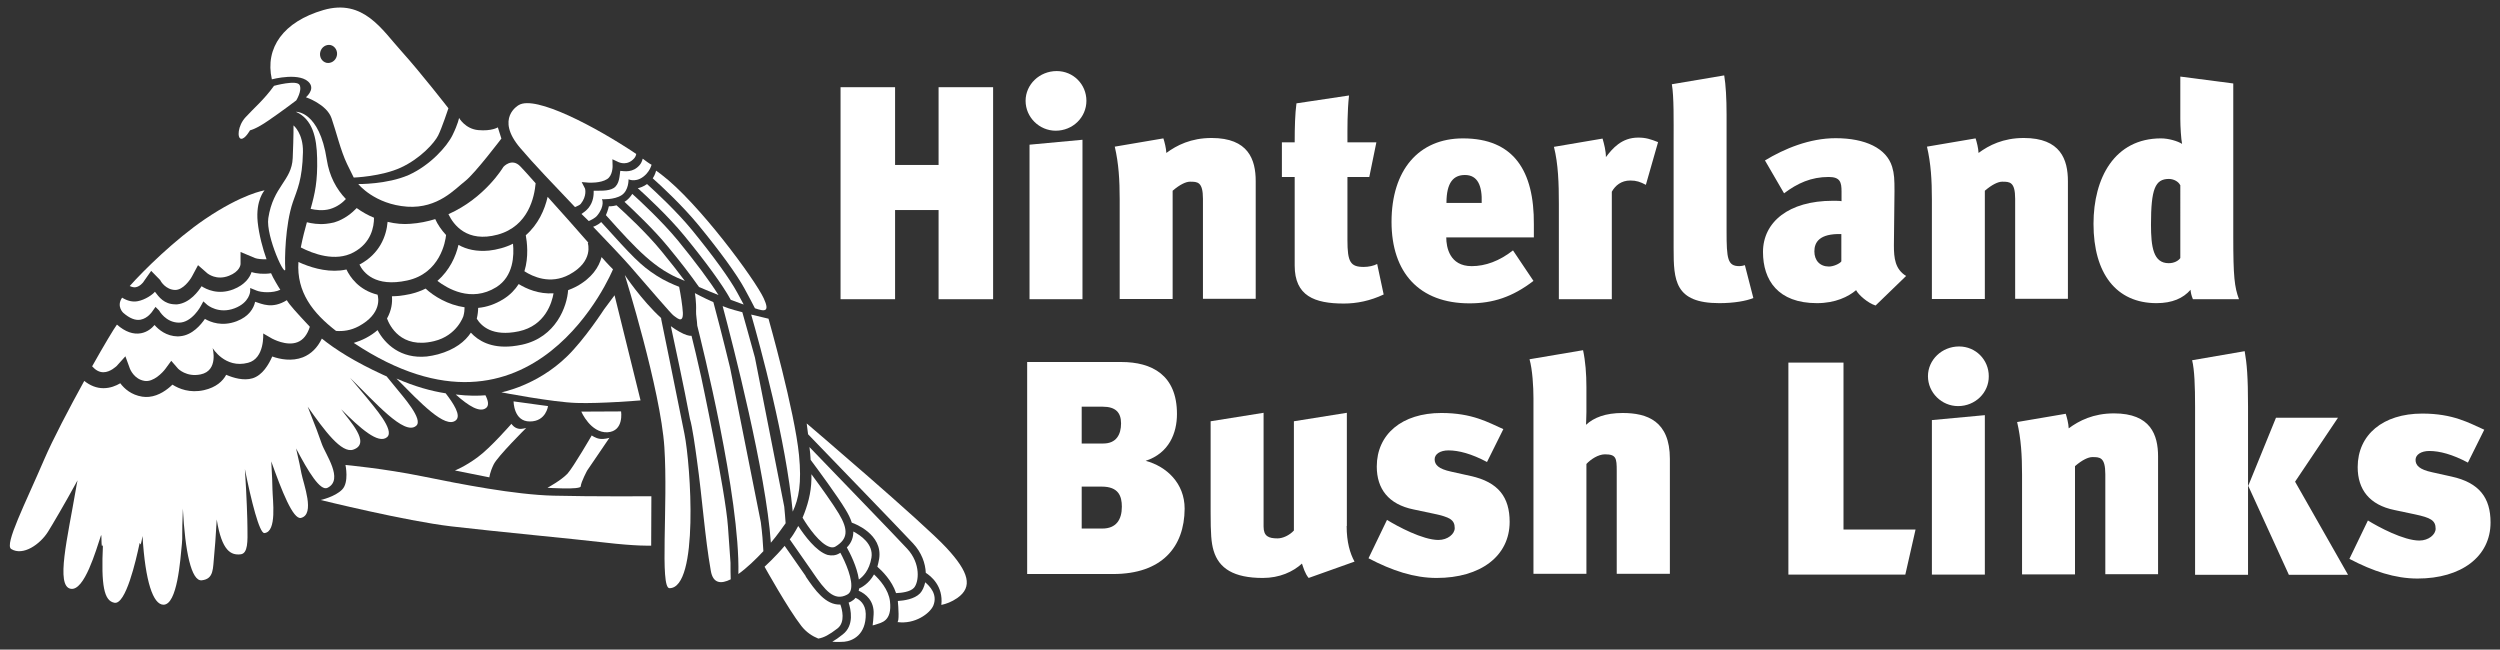
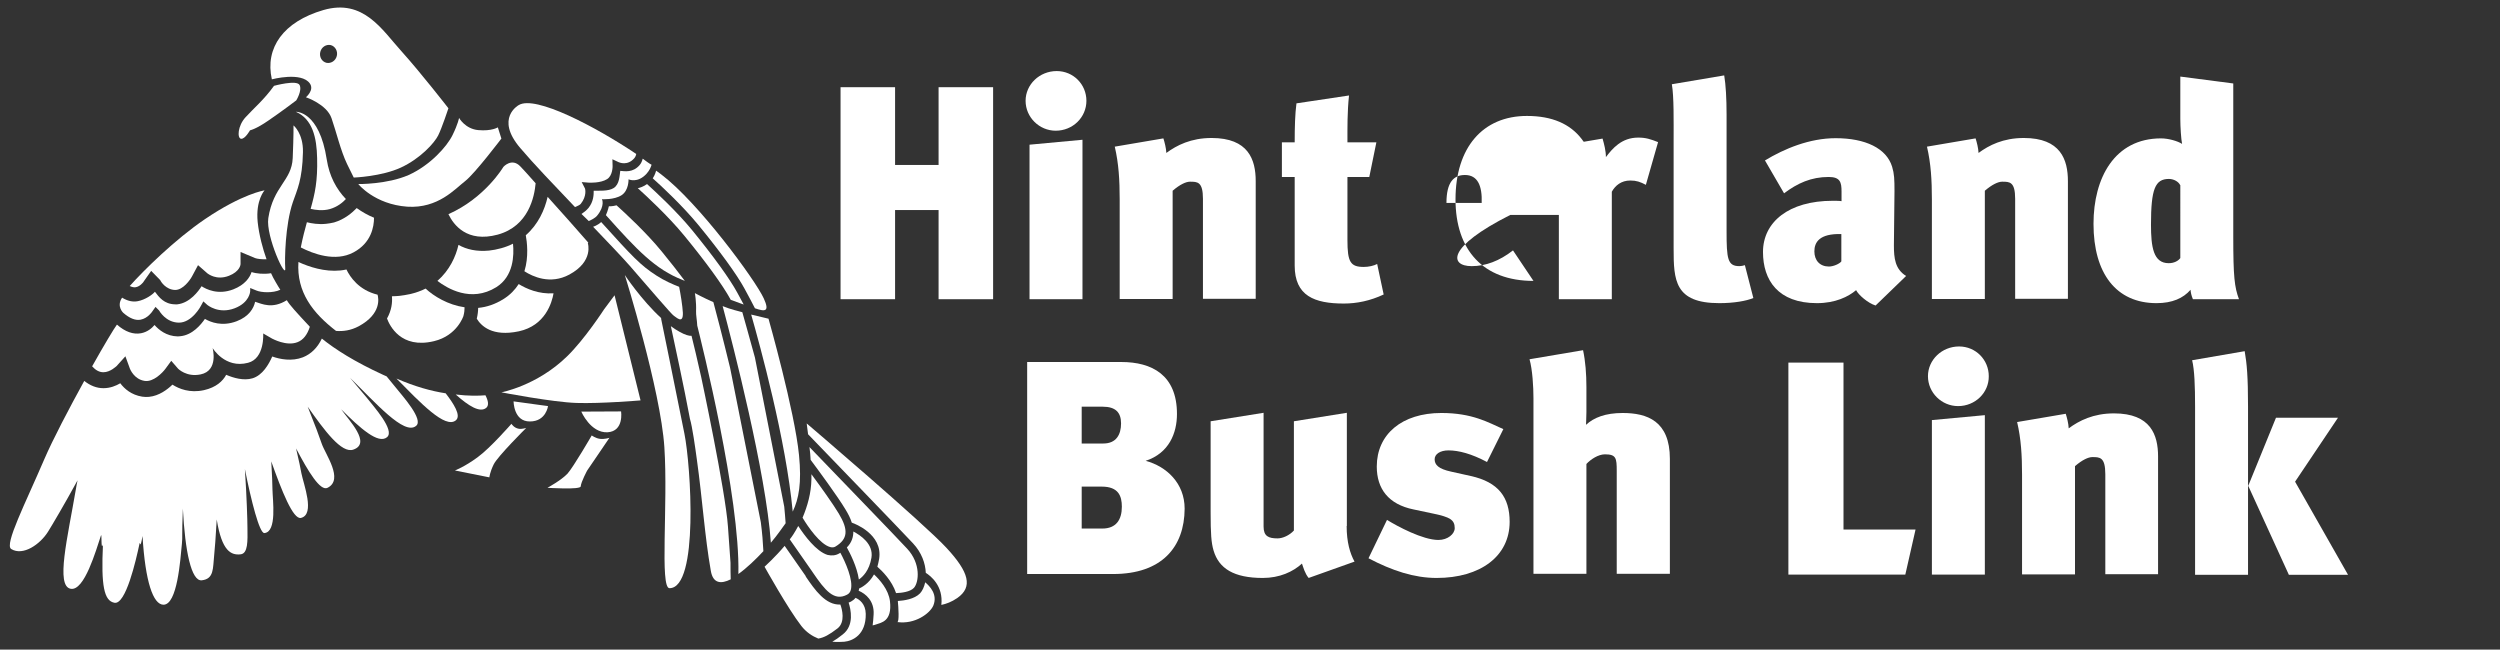
<svg xmlns="http://www.w3.org/2000/svg" version="1.1" id="Layer_1" x="0px" y="0px" viewBox="0 0 127 33" style="enable-background:new 0 0 127 33;" xml:space="preserve">
  <rect x="0" y="0" width="127" height="33" fill="#333333" stroke="none" />
  <style type="text/css">
	.st0{fill:#FFFFFF;}
</style>
  <g>
    <g>
      <polygon class="st0" points="47.68,4.43 47.68,8.38 45.47,8.38 45.47,4.43 42.7,4.43 42.7,15.2 45.47,15.2 45.47,10.67     47.68,10.67 47.68,15.2 50.45,15.2 50.45,4.43   " />
      <path class="st0" d="M52.3,15.2V7.35l2.69-0.25v8.1H52.3z M53.63,6.64c-0.83,0-1.53-0.68-1.53-1.52c0-0.83,0.71-1.51,1.58-1.51    c0.85,0,1.51,0.68,1.51,1.51C55.19,5.96,54.5,6.64,53.63,6.64" />
      <path class="st0" d="M61.11,15.2v-5.1c0-0.87-0.28-0.87-0.66-0.87c-0.2,0-0.51,0.14-0.88,0.46v5.5h-2.69v-5.07    c0-0.96-0.05-1.82-0.25-2.67l2.47-0.42c0.06,0.19,0.14,0.49,0.15,0.74c0.53-0.39,1.25-0.76,2.3-0.76c1.87,0,2.24,1.1,2.24,2.19    v5.98H61.11z" />
      <path class="st0" d="M68.45,7.23h1.47l-0.36,1.76h-1.11v3.21c0,1.11,0.15,1.36,0.83,1.36c0.25,0,0.51-0.06,0.68-0.15l0.33,1.55    c-0.68,0.32-1.36,0.46-2.02,0.46c-1.5,0-2.5-0.39-2.5-1.93v-4.5h-0.65V7.23h0.65c0-0.79,0.02-1.45,0.09-1.98l2.67-0.4    C68.44,5.7,68.45,6.48,68.45,7.23" />
-       <path class="st0" d="M74.42,8.89c-0.57,0-0.94,0.36-0.94,1.42h1.79C75.3,9.44,75.07,8.89,74.42,8.89 M74.76,13.52    c0.7,0,1.41-0.26,2.1-0.8l1.04,1.55c-1.07,0.82-2.06,1.14-3.25,1.14c-2.55,0-3.96-1.56-3.96-4.14c0-2.63,1.38-4.24,3.63-4.24    c2.57,0,3.62,1.64,3.6,4.37v0.66h-4.45C73.47,12.56,73.64,13.52,74.76,13.52" />
+       <path class="st0" d="M74.42,8.89c-0.57,0-0.94,0.36-0.94,1.42h1.79C75.3,9.44,75.07,8.89,74.42,8.89 M74.76,13.52    c0.7,0,1.41-0.26,2.1-0.8l1.04,1.55c-2.55,0-3.96-1.56-3.96-4.14c0-2.63,1.38-4.24,3.63-4.24    c2.57,0,3.62,1.64,3.6,4.37v0.66h-4.45C73.47,12.56,73.64,13.52,74.76,13.52" />
      <path class="st0" d="M83.61,9.39c-0.28-0.15-0.48-0.22-0.79-0.22c-0.46,0-0.76,0.25-0.94,0.57v5.46h-2.69v-4.85    c0-1.02-0.03-2.02-0.25-2.89l2.47-0.42c0.08,0.28,0.17,0.62,0.17,0.94c0.33-0.43,0.79-0.99,1.64-0.99c0.39,0,0.63,0.08,1.01,0.23    L83.61,9.39z" />
      <path class="st0" d="M87.34,15.4c-2.27,0-2.32-1.17-2.32-2.77V7.19c0-1.05,0.02-2.29-0.09-2.91l2.66-0.45    c0.08,0.48,0.12,1.17,0.12,1.99v5.92c0,1.41,0.05,1.78,0.65,1.78c0.09,0,0.19-0.02,0.28-0.05l0.43,1.67    C88.71,15.29,88.08,15.4,87.34,15.4" />
      <path class="st0" d="M92.17,12.77c0,0.46,0.28,0.77,0.74,0.77c0.23,0,0.54-0.14,0.63-0.26v-1.39    C92.42,11.86,92.17,12.31,92.17,12.77 M94.29,14.74c-0.39,0.33-1.05,0.66-1.99,0.66c-1.98,0-2.74-1.17-2.74-2.6    c0-1.52,1.31-2.6,3.54-2.6c0.11,0,0.37,0,0.45,0.02V9.73c0-0.46-0.06-0.74-0.65-0.74c-0.9,0-1.59,0.32-2.27,0.83l-0.97-1.67    c0.99-0.6,2.27-1.13,3.59-1.13c1.51,0,2.58,0.51,2.87,1.45c0.11,0.36,0.12,0.65,0.12,1.24l-0.03,2.75c0,0.66,0.06,1.21,0.62,1.56    l-1.55,1.5C94.89,15.4,94.41,14.98,94.29,14.74" />
      <path class="st0" d="M102.37,15.2v-5.1c0-0.87-0.28-0.87-0.66-0.87c-0.2,0-0.51,0.14-0.88,0.46v5.5h-2.69v-5.07    c0-0.96-0.05-1.82-0.25-2.67l2.47-0.42c0.06,0.19,0.14,0.49,0.15,0.74c0.53-0.39,1.25-0.76,2.3-0.76c1.87,0,2.24,1.1,2.24,2.19    v5.98H102.37z" />
      <path class="st0" d="M110.75,9.4c-0.08-0.17-0.32-0.31-0.57-0.31c-0.7,0-0.91,0.51-0.91,2.32c0,1.14,0.12,1.96,0.9,1.96    c0.28,0,0.49-0.12,0.59-0.26V9.4z M111.4,15.2c-0.08-0.19-0.11-0.34-0.12-0.48c-0.37,0.43-0.93,0.68-1.73,0.68    c-2.04,0-3.2-1.5-3.2-4.03c0-2.33,1.07-4.34,3.43-4.34c0.39,0,0.85,0.14,1.07,0.28c-0.05-0.23-0.09-0.87-0.09-1.27V3.89l2.69,0.35    v7.79c0,2.02,0.06,2.55,0.29,3.17H111.4z" />
    </g>
    <g>
      <path class="st0" d="M55.97,24.72h-1.02v2.13H56c0.7,0,0.99-0.45,0.99-1.11C56.99,25.2,56.82,24.72,55.97,24.72 M54.95,20.66v1.87    h1.1c0.66,0,0.9-0.46,0.9-1.02c0-0.56-0.28-0.85-0.93-0.85H54.95z M56.55,29.16h-4.37V18.39h4.78c1.56,0,2.83,0.66,2.83,2.64    c0,0.97-0.4,1.99-1.59,2.38c1.05,0.28,1.98,1.13,1.98,2.43C60.17,27.8,59.01,29.16,56.55,29.16" />
      <path class="st0" d="M68.41,26.72c0,0.82,0.17,1.39,0.4,1.81l-2.33,0.83c-0.19-0.22-0.28-0.56-0.34-0.73    c-0.46,0.42-1.14,0.73-1.99,0.73c-1.47,0-2.23-0.48-2.5-1.39c-0.12-0.4-0.15-0.88-0.15-1.93V21.4l2.69-0.43v5.78    c0,0.49,0.25,0.6,0.71,0.6c0.26,0,0.6-0.15,0.83-0.4V21.4l2.69-0.43V26.72z" />
      <path class="st0" d="M72.98,29.36c-1.14,0-2.26-0.37-3.46-1l0.94-1.95c0.53,0.33,1.82,1.02,2.61,1.02c0.48,0,0.83-0.31,0.83-0.6    c0-0.43-0.26-0.56-1.05-0.73l-1.04-0.22c-1.28-0.26-1.87-1.05-1.87-2.18c0-1.64,1.28-2.72,3.28-2.72c1.58,0,2.38,0.48,3.15,0.82    l-0.83,1.67c-0.79-0.42-1.44-0.59-1.96-0.59c-0.42,0-0.7,0.19-0.7,0.45c0,0.28,0.19,0.49,0.84,0.63l0.99,0.22    c1.41,0.31,1.98,1.08,1.98,2.33C76.69,28.25,75.21,29.36,72.98,29.36" />
      <path class="st0" d="M82.13,29.16v-5.24c0-0.65-0.03-0.84-0.6-0.84c-0.34,0-0.73,0.26-0.94,0.49v5.58h-2.69v-8.92    c0-0.57-0.05-1.45-0.2-1.98l2.72-0.46c0.12,0.56,0.17,1.21,0.17,1.87v1.27c0,0.33-0.02,0.48-0.02,0.65c0.4-0.37,0.99-0.6,1.86-0.6    c1.24,0,2.4,0.4,2.4,2.33v5.84H82.13z" />
    </g>
    <g>
      <polygon class="st0" points="96.79,29.19 90.85,29.19 90.85,18.42 93.65,18.42 93.65,26.9 97.31,26.9   " />
      <path class="st0" d="M98.14,29.19v-7.85l2.69-0.25v8.1H98.14z M99.47,20.63c-0.83,0-1.53-0.68-1.53-1.52    c0-0.83,0.71-1.51,1.58-1.51c0.85,0,1.51,0.68,1.51,1.51C101.04,19.95,100.34,20.63,99.47,20.63" />
      <path class="st0" d="M106.95,29.19v-5.1c0-0.87-0.28-0.87-0.66-0.87c-0.2,0-0.51,0.14-0.88,0.46v5.5h-2.69v-5.07    c0-0.96-0.05-1.82-0.25-2.67l2.47-0.42c0.06,0.19,0.14,0.49,0.15,0.74c0.53-0.39,1.25-0.76,2.3-0.76c1.87,0,2.24,1.1,2.24,2.19    v5.98H106.95z" />
      <path class="st0" d="M116.27,29.19l-2.06-4.51l1.41-3.46h3.15l-2.18,3.25l2.69,4.73H116.27z M111.51,29.19v-8.53    c0-1.05-0.03-1.87-0.15-2.36l2.67-0.46c0.11,0.63,0.17,1.28,0.17,2.81v8.55H111.51z" />
-       <path class="st0" d="M122.81,29.39c-1.14,0-2.26-0.37-3.46-1l0.94-1.95c0.53,0.33,1.82,1.02,2.61,1.02c0.48,0,0.83-0.31,0.83-0.6    c0-0.43-0.26-0.56-1.05-0.73l-1.04-0.22c-1.28-0.26-1.87-1.05-1.87-2.18c0-1.64,1.28-2.72,3.28-2.72c1.58,0,2.38,0.48,3.15,0.82    l-0.83,1.67c-0.79-0.42-1.44-0.59-1.96-0.59c-0.42,0-0.7,0.19-0.7,0.45c0,0.28,0.19,0.49,0.84,0.63l0.99,0.22    c1.41,0.31,1.98,1.08,1.98,2.33C126.52,28.28,125.03,29.39,122.81,29.39" />
    </g>
    <g>
      <path class="st0" d="M30.69,15.71c0,0-0.99,1.53-1.89,2.4c-1.53,1.49-3.33,1.82-3.33,1.82s2.58,0.5,3.82,0.54    c1.24,0.04,3.25-0.13,3.25-0.13L31.22,15L30.69,15.71z" />
      <path class="st0" d="M18.2,9.35c0,0,1.47,0.02,2.56-0.46c1.09-0.49,1.95-1.45,2.23-2.03c0.28-0.57,0.33-0.87,0.33-0.87    s0.31,0.56,0.98,0.62c0.68,0.06,0.99-0.14,0.99-0.14l0.18,0.57c0,0-1.34,1.77-1.84,2.16c-0.51,0.39-1.37,1.4-2.94,1.3    C19.02,10.38,18.2,9.35,18.2,9.35" />
      <path class="st0" d="M13.92,4.36c0,0,1.16-0.32,1.3-0.04c0.14,0.28-0.17,0.78-0.17,0.78s-0.75,0.57-1.41,1.02    c-0.65,0.45-0.94,0.5-0.94,0.5s-0.25,0.45-0.45,0.43c-0.21-0.02-0.18-0.66,0.23-1.1C12.89,5.5,13.41,5.07,13.92,4.36" />
      <path class="st0" d="M14.91,6.37c0,0,0.5,0.4,0.48,1.36c-0.03,1.41-0.3,1.92-0.51,2.53c-0.4,1.17-0.42,2.96-0.39,3.34    c0.07,0.71-1-1.6-0.86-2.52c0.25-1.63,1.19-1.89,1.24-3.05C14.92,6.84,14.91,6.37,14.91,6.37" />
      <path class="st0" d="M20.4,2.61c-0.99-1.09-1.93-2.69-3.97-2.1c-2.03,0.59-2.98,1.92-2.62,3.52c0,0,1.5-0.4,1.93,0.21    c0.24,0.34-0.2,0.7-0.2,0.7s1.05,0.35,1.3,1.06c0.25,0.72,0.46,1.64,0.79,2.33l0.34,0.69c0,0,1.41-0.05,2.4-0.51    c0.99-0.46,1.7-1.25,1.89-1.63c0.19-0.38,0.52-1.38,0.52-1.38S21.39,3.71,20.4,2.61z M17.11,2.84c-0.06,0.25-0.3,0.4-0.53,0.35    c-0.23-0.06-0.37-0.3-0.31-0.55c0.06-0.25,0.3-0.4,0.53-0.35C17.03,2.35,17.17,2.6,17.11,2.84z" />
      <path class="st0" d="M25.28,11.92c1.58-0.43,1.87-1.94,1.93-2.61c-0.38-0.43-0.67-0.75-0.77-0.85c-0.44-0.47-0.87,0.02-0.87,0.02    s-0.92,1.57-2.79,2.4C23.04,11.42,23.72,12.34,25.28,11.92" />
      <path class="st0" d="M26.36,16.83c1.34-0.29,1.68-1.46,1.76-1.93c-0.75,0.05-1.38-0.23-1.77-0.47c-0.18,0.28-0.43,0.55-0.77,0.76    c-0.43,0.27-0.86,0.41-1.28,0.45c0,0-0.01,0-0.01,0c0,0.15-0.02,0.34-0.07,0.55C24.44,16.55,25,17.12,26.36,16.83" />
      <path class="st0" d="M25.21,14.59c0.88-0.55,0.91-1.62,0.85-2.21c-0.18,0.09-0.38,0.17-0.6,0.23c-0.22,0.06-0.42,0.1-0.62,0.12    c-0.63,0.06-1.14-0.06-1.55-0.29c-0.13,0.58-0.45,1.29-1.07,1.83C22.71,14.64,23.92,15.39,25.21,14.59" />
      <path class="st0" d="M27.82,10c-0.15,0.66-0.48,1.4-1.11,1.95c0.06,0.33,0.16,1.09-0.07,1.83c0.42,0.27,1.31,0.69,2.28,0.17    c1.26-0.68,0.94-1.6,0.94-1.61l0.03-0.01C29.26,11.61,28.49,10.74,27.82,10" />
      <path class="st0" d="M23.6,15.61c-0.84-0.12-1.56-0.56-1.98-0.95c-0.23,0.12-0.5,0.21-0.79,0.28c-0.19,0.04-0.37,0.07-0.54,0.09    c-0.13,0.01-0.26,0.02-0.38,0.02c0.03,0.32-0.02,0.72-0.25,1.13c0.13,0.35,0.7,1.56,2.39,1.15c1.17-0.28,1.49-1.27,1.49-1.27    C23.59,15.88,23.6,15.73,23.6,15.61" />
      <path class="st0" d="M16.56,11.37c-0.38,0.04-0.73-0.02-0.97-0.08c-0.1,0.36-0.21,0.77-0.31,1.28c0.62,0.32,1.75,0.75,2.68,0.25    c0.9-0.48,1.04-1.3,1.04-1.76c-0.3-0.12-0.6-0.29-0.88-0.49c-0.22,0.23-0.61,0.57-1.15,0.73C16.83,11.33,16.69,11.36,16.56,11.37" />
      <path class="st0" d="M16.11,8.03c0.03,1.17-0.11,1.8-0.33,2.58c0.25,0.06,0.62,0.11,0.98,0.01c0.38-0.11,0.66-0.34,0.81-0.51    c-0.48-0.5-0.84-1.16-0.97-2c-0.38-2.49-1.57-2.43-1.57-2.43C15.88,6.05,16.09,7,16.11,8.03" />
-       <path class="st0" d="M30.56,13.06c-0.13,0.5-0.49,1.07-1.29,1.5c-0.14,0.07-0.27,0.13-0.41,0.18c-0.05,0.8-0.6,2.39-2.34,2.77    c-0.18,0.04-0.34,0.06-0.5,0.08c-1.08,0.11-1.72-0.28-2.1-0.69c-0.29,0.44-0.8,0.86-1.67,1.1c-0.2,0.05-0.39,0.09-0.57,0.11    c-1.33,0.13-2.13-0.64-2.5-1.34c-0.16,0.14-0.36,0.28-0.59,0.4c-0.21,0.11-0.42,0.19-0.62,0.25c9.15,6.09,13.17-3.74,13.17-3.74    S30.9,13.45,30.56,13.06" />
-       <path class="st0" d="M18.28,13.43c-0.01,0-0.02,0.01-0.02,0.01c0.2,0.41,0.8,1.16,2.42,0.81c1.68-0.36,1.95-1.99,1.98-2.31    c-0.24-0.26-0.43-0.54-0.55-0.81c-0.39,0.12-0.81,0.21-1.27,0.24c-0.34,0.03-0.74,0-1.15-0.1C19.63,11.99,19.29,12.89,18.28,13.43    " />
      <path class="st0" d="M19.18,14.97c-0.95-0.23-1.4-0.9-1.58-1.28c-0.1,0.02-0.2,0.04-0.31,0.05c-0.8,0.08-1.58-0.18-2.13-0.43    c-0.1,1.53,0.73,2.59,1.91,3.5c0.35,0.03,0.75-0.02,1.16-0.24C19.39,15.94,19.23,15.14,19.18,14.97" />
-       <path class="st0" d="M33.93,12.53c0.62,0.75,1.16,1.45,1.58,2.05c0.31,0.13,0.66,0.28,0.99,0.41c-0.44-0.7-1.17-1.68-2.06-2.77    c-0.81-0.98-1.93-2.02-2.32-2.37c-0.08,0.13-0.21,0.29-0.39,0.4c0,0,0,0-0.01,0C32.22,10.72,33.2,11.64,33.93,12.53" />
      <path class="st0" d="M37.45,14.86c-0.38-0.7-1.22-1.86-2.3-3.18c-0.78-0.95-1.85-1.94-2.28-2.33c-0.18,0.13-0.36,0.19-0.47,0.21    c0.41,0.37,1.54,1.41,2.36,2.41c1.1,1.34,1.96,2.52,2.35,3.24c0,0.01,0.01,0.01,0.01,0.02c0.18,0.07,0.35,0.13,0.49,0.18    c0.06,0.02,0.12,0.04,0.17,0.06C37.69,15.3,37.58,15.1,37.45,14.86" />
      <path class="st0" d="M33.35,14c-0.81-0.52-1.23-0.97-2.81-2.72c-0.18,0.17-0.41,0.24-0.41,0.24c0.79,0.82,1.48,1.55,1.86,1.98    c0.95,1.09,2.14,2.49,2.24,2.54c0.11,0.06,0.48,0.46,0.46-0.15c-0.02-0.36-0.11-0.92-0.19-1.32C34.21,14.46,33.73,14.25,33.35,14" />
      <path class="st0" d="M38.8,15.16c-0.43-0.94-3.32-4.87-5.21-6.3c-0.08-0.06-0.17-0.13-0.26-0.19c0,0-0.04,0.19-0.17,0.39    c0.45,0.4,1.52,1.4,2.31,2.36c1.1,1.34,1.96,2.52,2.35,3.24c0.25,0.46,0.43,0.8,0.53,1C38.87,15.84,39.11,15.84,38.8,15.16" />
      <path class="st0" d="M34.67,14.22c0.04,0.02,0.08,0.03,0.12,0.05c-0.34-0.46-0.74-0.96-1.17-1.49c-0.79-0.97-1.89-1.98-2.3-2.35    c-0.22,0.06-0.39,0.05-0.39,0.05s-0.05,0.23-0.15,0.45C32.37,12.71,33.29,13.68,34.67,14.22" />
      <path class="st0" d="M40.59,23.12c-0.22-2.24-1.55-6.93-1.55-6.93s-0.38-0.09-0.88-0.21c0.44,1.54,1.77,6.36,2.11,10.01    C40.58,25.34,40.73,24.54,40.59,23.12 M37.71,15.86c-0.13-0.03-0.27-0.07-0.41-0.11c-0.19-0.05-0.39-0.12-0.59-0.2    c0.52,1.95,2.2,8.45,2.45,12.02c0.18-0.21,0.33-0.41,0.44-0.56c0.11-0.15,0.21-0.29,0.31-0.43c-0.02-0.27-0.04-0.55-0.07-0.84    l-1.49-7.58C38.06,17.09,37.82,16.26,37.71,15.86 M37.09,18.69c-0.38-1.57-0.71-2.82-0.85-3.34c-0.52-0.23-0.94-0.46-0.94-0.46    s0.08,0.44,0.06,0.92c-0.01,0.18,0.05,0.47,0.06,0.73c0.21,0.84,2.18,8.7,2.09,12.62c0.42-0.3,0.88-0.74,1.27-1.16    c-0.02-0.44-0.06-0.93-0.13-1.47L37.09,18.69z M37.11,28.59l-0.13-1.84c-0.13-1.84-1.36-7.6-1.36-7.6    c-0.2-0.91-0.38-1.64-0.49-2.09c-0.13,0.01-0.33-0.05-0.6-0.2c-0.15-0.08-0.3-0.18-0.45-0.29c0.2,0.94,0.66,3.05,0.97,4.71    c0.12,0.39,0.27,1.47,0.35,2.06c0.29,2.08,0.4,3.9,0.71,5.66c0.11,0.64,0.51,0.68,1.01,0.43C37.11,29.16,37.11,28.88,37.11,28.59     M33.58,16.17l0.02,0c-1.02-0.93-1.86-2.2-1.86-2.2s1.82,5.83,2.01,8.75c0.19,2.92-0.24,7.16,0.26,7.16c1.5,0,1.08-6.25,0.76-7.84    C34.34,19.89,33.59,16.21,33.58,16.17" />
      <path class="st0" d="M48.08,27.83c-1.15-1.25-7.1-6.32-7.1-6.32s0.03,0.22,0.07,0.55c0.77,0.8,4.65,4.81,5.33,5.54    c0.44,0.47,0.63,1.02,0.65,1.5c0.24,0.15,0.9,0.66,0.79,1.63c0.24-0.05,0.52-0.15,0.81-0.35C49.43,29.82,49.23,29.07,48.08,27.83     M42.61,26.09c-0.28-0.47-0.93-1.38-1.39-2c0,0.09,0,0.17,0,0.25c-0.01,0.7-0.2,1.37-0.45,1.96c0.28,0.47,0.89,1.35,1.4,1.49    c0.11,0.03,0.2,0.02,0.28-0.03C43.07,27.38,43.11,26.92,42.61,26.09 M40.55,26.72c-0.08,0.15-0.16,0.29-0.25,0.43    c-0.05,0.08-0.11,0.16-0.18,0.25l1.13,1.62l0.04,0.06c0.62,0.91,1.08,1.48,1.74,1.13c0.1-0.05,0.16-0.13,0.19-0.24    c0.14-0.5-0.28-1.43-0.53-1.89c-0.02,0.01-0.03,0.02-0.05,0.03c-0.18,0.11-0.38,0.13-0.6,0.08    C41.46,28.01,40.87,27.21,40.55,26.72 M40.92,29.25l-1.06-1.52c-0.47,0.56-1.02,1.06-1.02,1.06s1.19,2.14,1.87,3.01    c0.25,0.32,0.56,0.52,0.86,0.64c0.29-0.05,0.55-0.19,0.98-0.52c0.4-0.32,0.23-0.97,0.14-1.21c-0.75,0.04-1.3-0.75-1.75-1.41    L40.92,29.25z M42.81,32.23c-0.2,0.16-0.37,0.28-0.53,0.37c0.25,0.02,0.47,0.01,0.61,0c0.42-0.04,1.11-0.35,1.09-1.42    c-0.01-0.5-0.32-0.73-0.52-0.81c-0.06,0.08-0.14,0.14-0.23,0.19c-0.04,0.02-0.08,0.04-0.12,0.05    C43.22,30.95,43.41,31.77,42.81,32.23 M44.38,31.21c-0.01,0.21-0.03,0.4-0.05,0.56c0.06-0.01,0.12-0.03,0.18-0.05    c0.24-0.09,0.82-0.14,0.7-1.18c-0.07-0.59-0.53-1.1-0.81-1.36c-0.26,0.47-0.63,0.66-0.76,0.72c0,0.04-0.01,0.07-0.02,0.11    C43.98,30.16,44.42,30.53,44.38,31.21 M43.35,27c0,0.28-0.08,0.56-0.33,0.81c0.15,0.27,0.52,0.98,0.61,1.63    c0.2-0.14,0.53-0.45,0.64-1.11C44.38,27.63,43.71,27.19,43.35,27 M41.18,23.36c0.36,0.48,1.39,1.88,1.77,2.52    c0.13,0.21,0.25,0.44,0.32,0.67l0.05,0.02c0.06,0.02,1.54,0.56,1.34,1.82c-0.02,0.14-0.06,0.28-0.09,0.4    c0.24,0.21,0.74,0.7,0.95,1.34c0.27-0.01,0.72-0.06,0.91-0.27c0.25-0.28,0.36-1.23-0.35-1.99c-0.6-0.65-3.73-3.88-4.96-5.16    C41.15,22.92,41.17,23.14,41.18,23.36 M45.61,30.53c0.03,0.31,0.08,1.08-0.03,1.07c0.9,0.13,1.66-0.44,1.83-0.83    c0.24-0.58-0.19-1-0.41-1.19c-0.05,0.23-0.14,0.43-0.26,0.56C46.45,30.44,45.92,30.51,45.61,30.53" />
      <path class="st0" d="M20.14,19.23c1.2,1.21,2.48,2.58,3.02,2.12c0.28-0.24-0.12-0.85-0.52-1.37    C21.92,19.87,21.08,19.64,20.14,19.23" />
      <path class="st0" d="M23.15,20.04c0.66,0.59,1.23,0.94,1.55,0.68c0.15-0.13,0.1-0.37-0.04-0.64    C24.31,20.11,23.8,20.12,23.15,20.04" />
      <path class="st0" d="M5.25,18.91c0.36,0,0.66-0.31,0.67-0.31l0.45-0.5l0.23,0.63c0.01,0.02,0.21,0.54,0.75,0.62    c0.44,0.07,0.91-0.42,1.05-0.61l0.3-0.41l0.33,0.38c0.01,0.02,0.44,0.46,1.16,0.31c0.93-0.19,0.61-1.34,0.61-1.34    s0.63,1.06,1.8,0.75c0.86-0.22,0.77-1.49,0.77-1.49l0.45,0.26c0.01,0,0.73,0.41,1.3,0.18c0.28-0.11,0.49-0.37,0.62-0.78    c-0.72-0.77-1.03-1.11-1.17-1.35c-0.74,0.46-1.26,0.19-1.61,0.08c-0.07,0.33-0.31,0.75-0.94,0.99c-0.74,0.28-1.32,0.05-1.61-0.12    c-0.2,0.29-0.63,0.82-1.25,0.88c-0.04,0-0.09,0.01-0.13,0.01c-0.58-0.01-0.97-0.34-1.18-0.58c-0.14,0.17-0.37,0.36-0.69,0.42    c-0.39,0.07-0.8-0.07-1.22-0.44c-0.15,0.2-0.66,1.05-1.26,2.12C4.86,18.81,5.05,18.91,5.25,18.91" />
      <path class="st0" d="M20.09,19.67c-0.08-0.1-0.24-0.29-0.45-0.55c-0.06-0.03-0.12-0.05-0.18-0.08c-1.46-0.67-2.44-1.3-3.11-1.84    c-0.22,0.46-0.54,0.78-0.96,0.95c-0.57,0.22-1.17,0.1-1.56-0.04c-0.18,0.41-0.5,0.96-1.01,1.11c-0.44,0.13-0.96-0.02-1.33-0.18    c-0.17,0.32-0.51,0.64-1.13,0.78c-0.72,0.16-1.27-0.07-1.6-0.28c-0.26,0.25-0.68,0.57-1.19,0.62c-0.11,0.01-0.23,0.01-0.35-0.01    c-0.55-0.09-0.9-0.4-1.11-0.68c-0.22,0.13-0.51,0.25-0.86,0.25c-0.34,0-0.67-0.13-0.97-0.37c-0.77,1.4-1.6,2.98-2.03,3.98    c-0.96,2.24-2.04,4.34-1.68,4.56c0.6,0.37,1.47-0.24,1.87-0.88c0.2-0.32,0.84-1.4,1.5-2.61c-0.03,0.14-0.06,0.28-0.08,0.42    c-0.43,2.52-1.04,4.95-0.27,5.09c0.7,0.13,1.29-1.97,1.54-2.71c0.05-0.15-0.01,0.84,0.1,0.46c-0.1,2.12,0.06,2.86,0.58,2.96    c0.58,0.12,1.1-2.17,1.27-2.97c0.05-0.26,0.02,0.39,0.16-0.42c0.14,2.33,0.54,3.48,1.06,3.49c0.71,0.01,0.86-2.28,0.94-3.09    c0.04-0.39-0.01-0.36,0.05-1.79c0.11,2.17,0.43,3.7,0.96,3.64c0.63-0.07,0.56-0.61,0.63-1.28c0.03-0.25,0.08-0.95,0.13-1.81    c0.26,1.63,0.74,1.82,1.21,1.77c0.38-0.04,0.36-0.67,0.35-1.35c0-0.36-0.04-1.63-0.13-2.98c0.32,1.61,0.74,3.27,0.99,3.25    c0.65-0.06,0.42-1.66,0.41-2.23c0-0.2-0.02-0.74-0.06-1.41c0.53,1.49,1.11,2.97,1.51,2.87c0.73-0.18,0.13-1.71,0.02-2.27    c-0.03-0.19-0.13-0.66-0.27-1.26c0.62,1.18,1.23,2.19,1.6,2c0.84-0.42-0.12-1.71-0.3-2.25c-0.08-0.25-0.36-1-0.71-1.87    c0.86,1.22,1.72,2.39,2.32,2.18c0.93-0.32-0.23-1.49-0.62-2.05c0.97,0.97,1.89,1.79,2.33,1.42c0.42-0.35-0.69-1.57-1.04-2.02    c-0.12-0.15-0.44-0.53-0.84-1c1.29,1.26,2.75,2.94,3.35,2.45C21.55,21.33,20.44,20.11,20.09,19.67" />
      <path class="st0" d="M29.5,10.36c0.33-0.41,0.22-0.77,0.22-0.78l-0.17-0.33l0.38,0.03c0.01,0,0.58,0.03,0.91-0.18    c0.29-0.18,0.28-0.66,0.28-0.66l-0.01-0.35l0.32,0.15c0.03,0.01,0.44,0.2,0.79-0.2c0.06-0.07,0.09-0.15,0.1-0.22    c-2.06-1.38-5.13-3-5.97-2.48c0,0-1.22,0.66,0.08,2.18c0.65,0.77,1.74,1.91,2.78,3C29.3,10.48,29.45,10.42,29.5,10.36" />
      <path class="st0" d="M32.65,8.06c-0.03,0.12-0.08,0.24-0.16,0.33c-0.34,0.39-0.75,0.31-0.98,0.29c-0.04,0.24-0.03,0.67-0.33,0.87    c-0.28,0.18-0.78,0.13-1.02,0.14c0,0.19,0,0.55-0.27,0.88c-0.09,0.11-0.24,0.23-0.35,0.3c0.09,0.09,0.28,0.27,0.37,0.36    c0.09-0.04,0.31-0.14,0.42-0.27c0.42-0.51,0.25-0.84,0.25-0.84s0.61,0.04,0.99-0.2c0.38-0.24,0.36-0.81,0.36-0.81    s0.46,0.22,0.92-0.29c0.15-0.17,0.21-0.32,0.25-0.45C32.98,8.31,32.77,8.15,32.65,8.06" />
      <path class="st0" d="M26.09,20.39l1.75,0.24c0,0-0.1,0.78-0.92,0.78C26.09,21.42,26.09,20.39,26.09,20.39" />
      <path class="st0" d="M29.53,20.91l2.02-0.01c0,0,0.16,1.01-0.69,1.06C30,22,29.53,20.91,29.53,20.91" />
-       <path class="st0" d="M33.09,25.21c0,0-3.01,0.02-4.98-0.03c-1.96-0.05-4.68-0.58-6.64-0.98c-1.96-0.4-3.92-0.58-3.92-0.58    s0.19,0.89-0.17,1.25c-0.36,0.37-1.09,0.53-1.09,0.53s4.33,1.07,6.64,1.34c2.31,0.27,6.17,0.63,7.78,0.82    c1.61,0.19,2.37,0.16,2.37,0.16L33.09,25.21z" />
      <path class="st0" d="M25.98,21.53c0,0,0.13,0.21,0.37,0.25c0.15,0.03,0.38-0.04,0.38-0.04s-1.45,1.44-1.65,1.85    c-0.2,0.41-0.22,0.66-0.22,0.66l-1.75-0.35c0,0,0.5-0.19,1.15-0.67C24.91,22.76,25.98,21.53,25.98,21.53" />
      <path class="st0" d="M30.06,22.12c0,0,0.19,0.14,0.4,0.17c0.22,0.04,0.5-0.05,0.5-0.05l-1.13,1.66c0,0-0.31,0.57-0.33,0.81    c-0.02,0.18-1.69,0.07-1.69,0.07s0.7-0.38,1.02-0.72C29.14,23.71,30.06,22.12,30.06,22.12" />
      <path class="st0" d="M6.9,14.59c0.21-0.04,0.36-0.23,0.39-0.27L7.3,14.3l0.38-0.54l0.46,0.47l0.02,0.04    c0.01,0.02,0.26,0.45,0.74,0.46c0.4,0,0.76-0.51,0.86-0.7l0.3-0.56l0.48,0.42c0.02,0.01,0.45,0.37,1.09,0.12    c0.54-0.21,0.59-0.55,0.59-0.59l0,0l0-0.62l0.74,0.31c0.1,0.04,0.34,0.07,0.58,0.06c-0.19-0.53-0.38-1.23-0.45-1.89    c-0.11-1.12,0.35-1.61,0.35-1.61s-1.11,0.16-3.04,1.47c-1.51,1.03-3.07,2.56-3.81,3.39C6.7,14.58,6.81,14.61,6.9,14.59" />
      <path class="st0" d="M13.77,13.88c-0.37,0.06-0.76,0.02-0.99-0.06c-0.09,0.28-0.34,0.65-0.93,0.88c-0.78,0.3-1.38-0.01-1.61-0.16    c-0.15,0.24-0.59,0.85-1.23,0.92c-0.04,0-0.08,0.01-0.12,0c-0.55-0.01-0.81-0.36-1.02-0.64c-0.12,0.15-0.5,0.41-0.87,0.48    c-0.26,0.05-0.52-0.01-0.8-0.18c0,0.01-0.01,0.01-0.01,0.02c-0.28,0.43,0.07,0.75,0.07,0.75c0.32,0.28,0.62,0.4,0.88,0.35    c0.37-0.07,0.59-0.41,0.59-0.41l0.17-0.24l0.18,0.18c0.01,0.02,0.34,0.61,1,0.62c0.67,0.01,1.13-0.85,1.13-0.86l0.12-0.22    l0.19,0.17c0.02,0.02,0.59,0.49,1.4,0.18c0.76-0.29,0.79-0.85,0.79-0.87l0-0.16l0.32,0.13c0.24,0.1,0.82,0.14,1.21-0.04    c0,0-0.17-0.26-0.37-0.63C13.85,14.04,13.81,13.97,13.77,13.88" />
    </g>
  </g>
</svg>